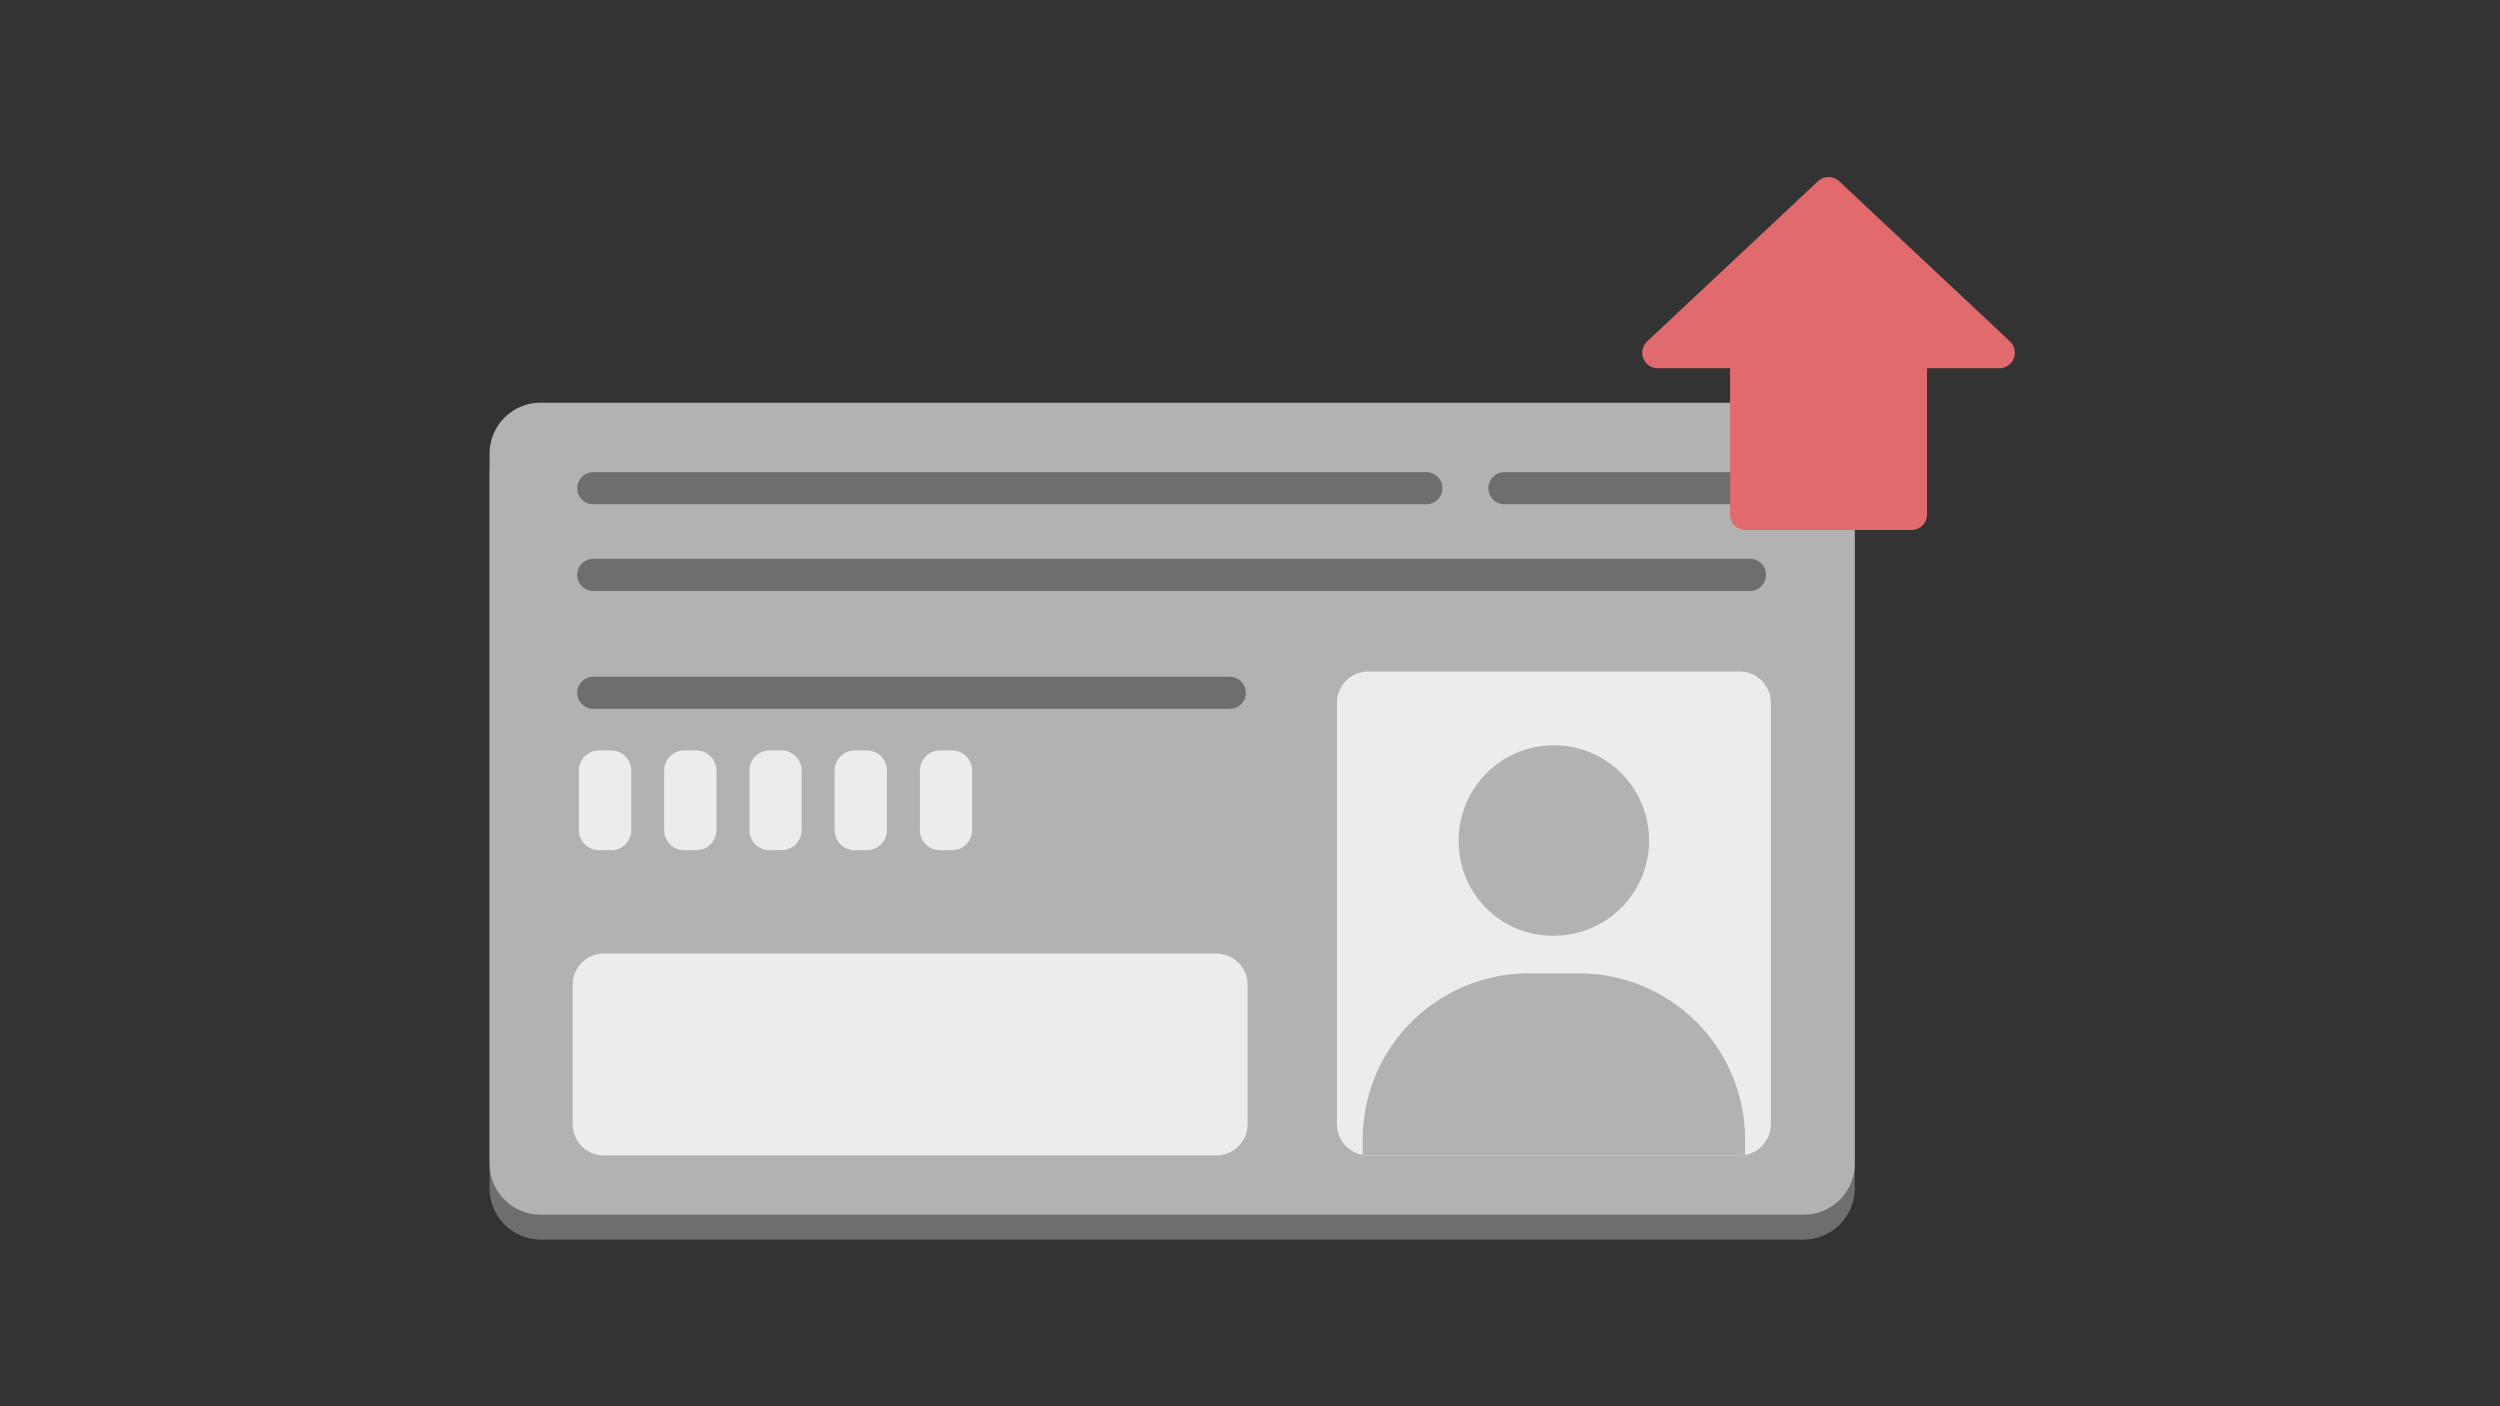
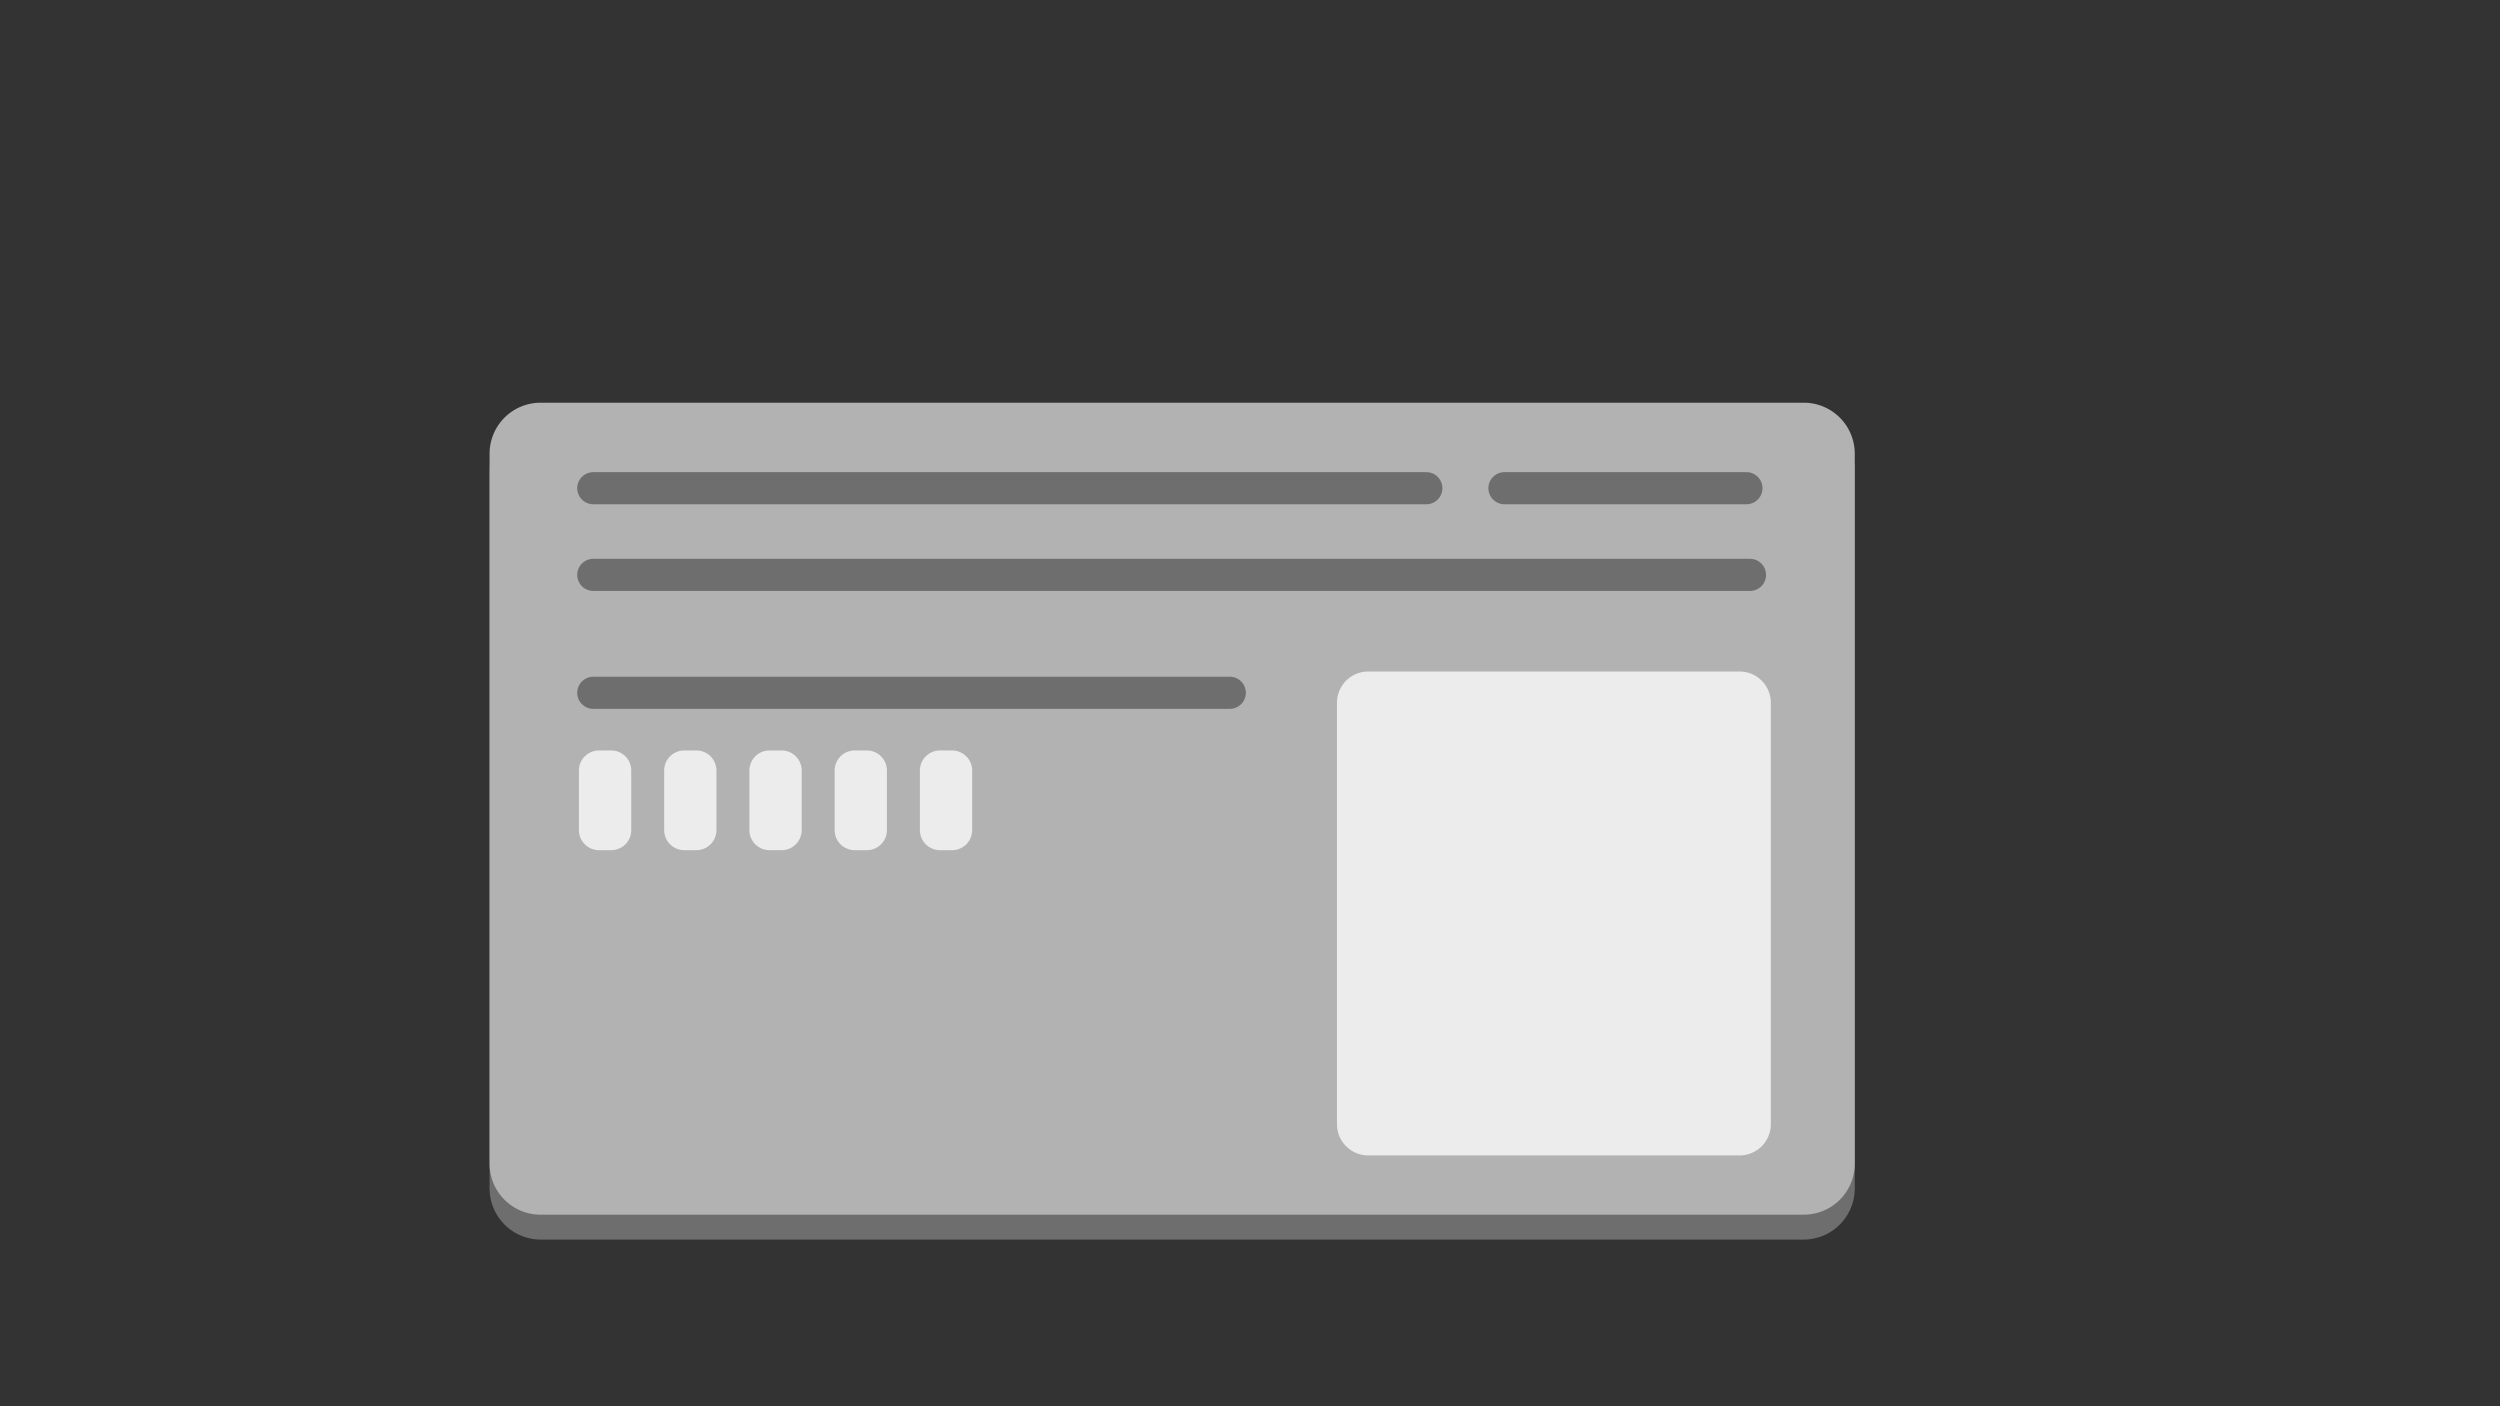
<svg xmlns="http://www.w3.org/2000/svg" width="240" height="135" viewBox="0 0 240 135">
  <rect x="0" y="0" width="240" height="135" fill="#333333" stroke="none" />
  <defs>
    <clipPath id="clip-path">
      <rect id="長方形_10634" data-name="長方形 10634" width="240" height="135" transform="translate(283 466)" fill="none" />
    </clipPath>
    <clipPath id="clip-path-2">
      <rect id="長方形_10673" data-name="長方形 10673" width="146.429" height="101.996" fill="none" />
    </clipPath>
    <clipPath id="clip-path-3">
-       <path id="長方形_10674" data-name="長方形 10674" d="M3,0H38.648a3,3,0,0,1,3,3V43.456a3,3,0,0,1-3,3H3a3,3,0,0,1-3-3V3A3,3,0,0,1,3,0Z" transform="translate(81.35 47.465)" fill="none" />
-     </clipPath>
+       </clipPath>
  </defs>
  <g id="マスクグループ_20683" data-name="マスクグループ 20683" transform="translate(-283 -466)" clip-path="url(#clip-path)">
    <g id="グループ_22848" data-name="グループ 22848" transform="translate(330 483)">
      <g id="グループ_22845" data-name="グループ 22845">
        <g id="グループ_22844" data-name="グループ 22844" clip-path="url(#clip-path-2)">
          <path id="パス_9587" data-name="パス 9587" d="M0,97.079v-68.9a4.916,4.916,0,0,1,4.917-4.917H126.14a4.917,4.917,0,0,1,4.917,4.917v68.9A4.917,4.917,0,0,1,126.14,102H4.917A4.916,4.916,0,0,1,0,97.079" fill="#6e6e6e" />
          <path id="パス_9588" data-name="パス 9588" d="M0,94.716V26.554A4.894,4.894,0,0,1,4.893,21.66h121.27a4.894,4.894,0,0,1,4.894,4.894V94.716a4.893,4.893,0,0,1-4.894,4.893H4.893A4.893,4.893,0,0,1,0,94.716" fill="#b2b2b2" />
          <path id="パス_9589" data-name="パス 9589" d="M81.35,90.921V50.465a3,3,0,0,1,3-3H120a3,3,0,0,1,3,3V90.921a3,3,0,0,1-3,3H84.35a3,3,0,0,1-3-3" fill="#ececec" />
-           <path id="パス_9590" data-name="パス 9590" d="M7.975,90.921V77.539a3,3,0,0,1,3-3H69.769a3,3,0,0,1,3,3V90.921a3,3,0,0,1-3,3H10.975a3,3,0,0,1-3-3" fill="#ececec" />
          <line id="線_2102" data-name="線 2102" x2="79.974" transform="translate(9.955 29.868)" fill="none" stroke="#6e6e6e" stroke-linecap="round" stroke-linejoin="round" stroke-width="3.084" />
          <line id="線_2103" data-name="線 2103" x2="111.043" transform="translate(9.955 38.188)" fill="none" stroke="#6e6e6e" stroke-linecap="round" stroke-linejoin="round" stroke-width="3.084" />
          <line id="線_2104" data-name="線 2104" x2="61.104" transform="translate(9.955 49.507)" fill="none" stroke="#6e6e6e" stroke-linecap="round" stroke-linejoin="round" stroke-width="3.084" />
          <line id="線_2105" data-name="線 2105" x2="23.231" transform="translate(97.426 29.868)" fill="none" stroke="#6e6e6e" stroke-linecap="round" stroke-linejoin="round" stroke-width="3.084" />
          <path id="パス_9591" data-name="パス 9591" d="M11.668,64.617H10.5A1.928,1.928,0,0,1,8.577,62.69V56.972A1.928,1.928,0,0,1,10.5,55.045h1.164A1.927,1.927,0,0,1,13.6,56.972V62.69a1.927,1.927,0,0,1-1.927,1.927" fill="#ececec" />
          <path id="パス_9592" data-name="パス 9592" d="M19.851,64.617H18.688A1.928,1.928,0,0,1,16.76,62.69V56.972a1.928,1.928,0,0,1,1.928-1.927h1.163a1.927,1.927,0,0,1,1.927,1.927V62.69a1.927,1.927,0,0,1-1.927,1.927" fill="#ececec" />
          <path id="パス_9593" data-name="パス 9593" d="M28.035,64.617H26.871a1.927,1.927,0,0,1-1.927-1.927V56.972a1.927,1.927,0,0,1,1.927-1.927h1.164a1.927,1.927,0,0,1,1.927,1.927V62.69a1.927,1.927,0,0,1-1.927,1.927" fill="#ececec" />
          <path id="パス_9594" data-name="パス 9594" d="M36.218,64.617H35.054a1.927,1.927,0,0,1-1.927-1.927V56.972a1.927,1.927,0,0,1,1.927-1.927h1.164a1.927,1.927,0,0,1,1.927,1.927V62.69a1.927,1.927,0,0,1-1.927,1.927" fill="#ececec" />
          <path id="パス_9595" data-name="パス 9595" d="M44.4,64.617H43.237A1.927,1.927,0,0,1,41.31,62.69V56.972a1.927,1.927,0,0,1,1.927-1.927H44.4a1.927,1.927,0,0,1,1.927,1.927V62.69A1.927,1.927,0,0,1,44.4,64.617" fill="#ececec" />
-           <path id="パス_9596" data-name="パス 9596" d="M136.5,33.881H120.579a1.493,1.493,0,0,1-1.493-1.493V13.013a1.493,1.493,0,0,1,1.493-1.493H136.5a1.492,1.492,0,0,1,1.493,1.493V32.388a1.492,1.492,0,0,1-1.493,1.493" fill="#e06a6c" />
-           <path id="パス_9597" data-name="パス 9597" d="M111.127,15.772,127.52.4a1.493,1.493,0,0,1,2.042,0l16.392,15.368a1.493,1.493,0,0,1-1.021,2.582H112.148a1.493,1.493,0,0,1-1.021-2.582" fill="#e06a6c" />
        </g>
      </g>
      <g id="グループ_22847" data-name="グループ 22847">
        <g id="グループ_22846" data-name="グループ 22846" clip-path="url(#clip-path-3)">
          <path id="パス_9598" data-name="パス 9598" d="M89.25,62.228a9.142,9.142,0,1,1,9.14,8.911,9.027,9.027,0,0,1-9.14-8.911" transform="translate(3.784 1.689)" fill="#b2b2b2" />
          <path id="パス_9599" data-name="パス 9599" d="M83.821,99.492v-3.1A15.945,15.945,0,0,1,99.766,80.444h4.815a15.945,15.945,0,0,1,15.945,15.945v3.1Z" transform="translate(0 -4)" fill="#b2b2b2" />
        </g>
      </g>
    </g>
  </g>
</svg>